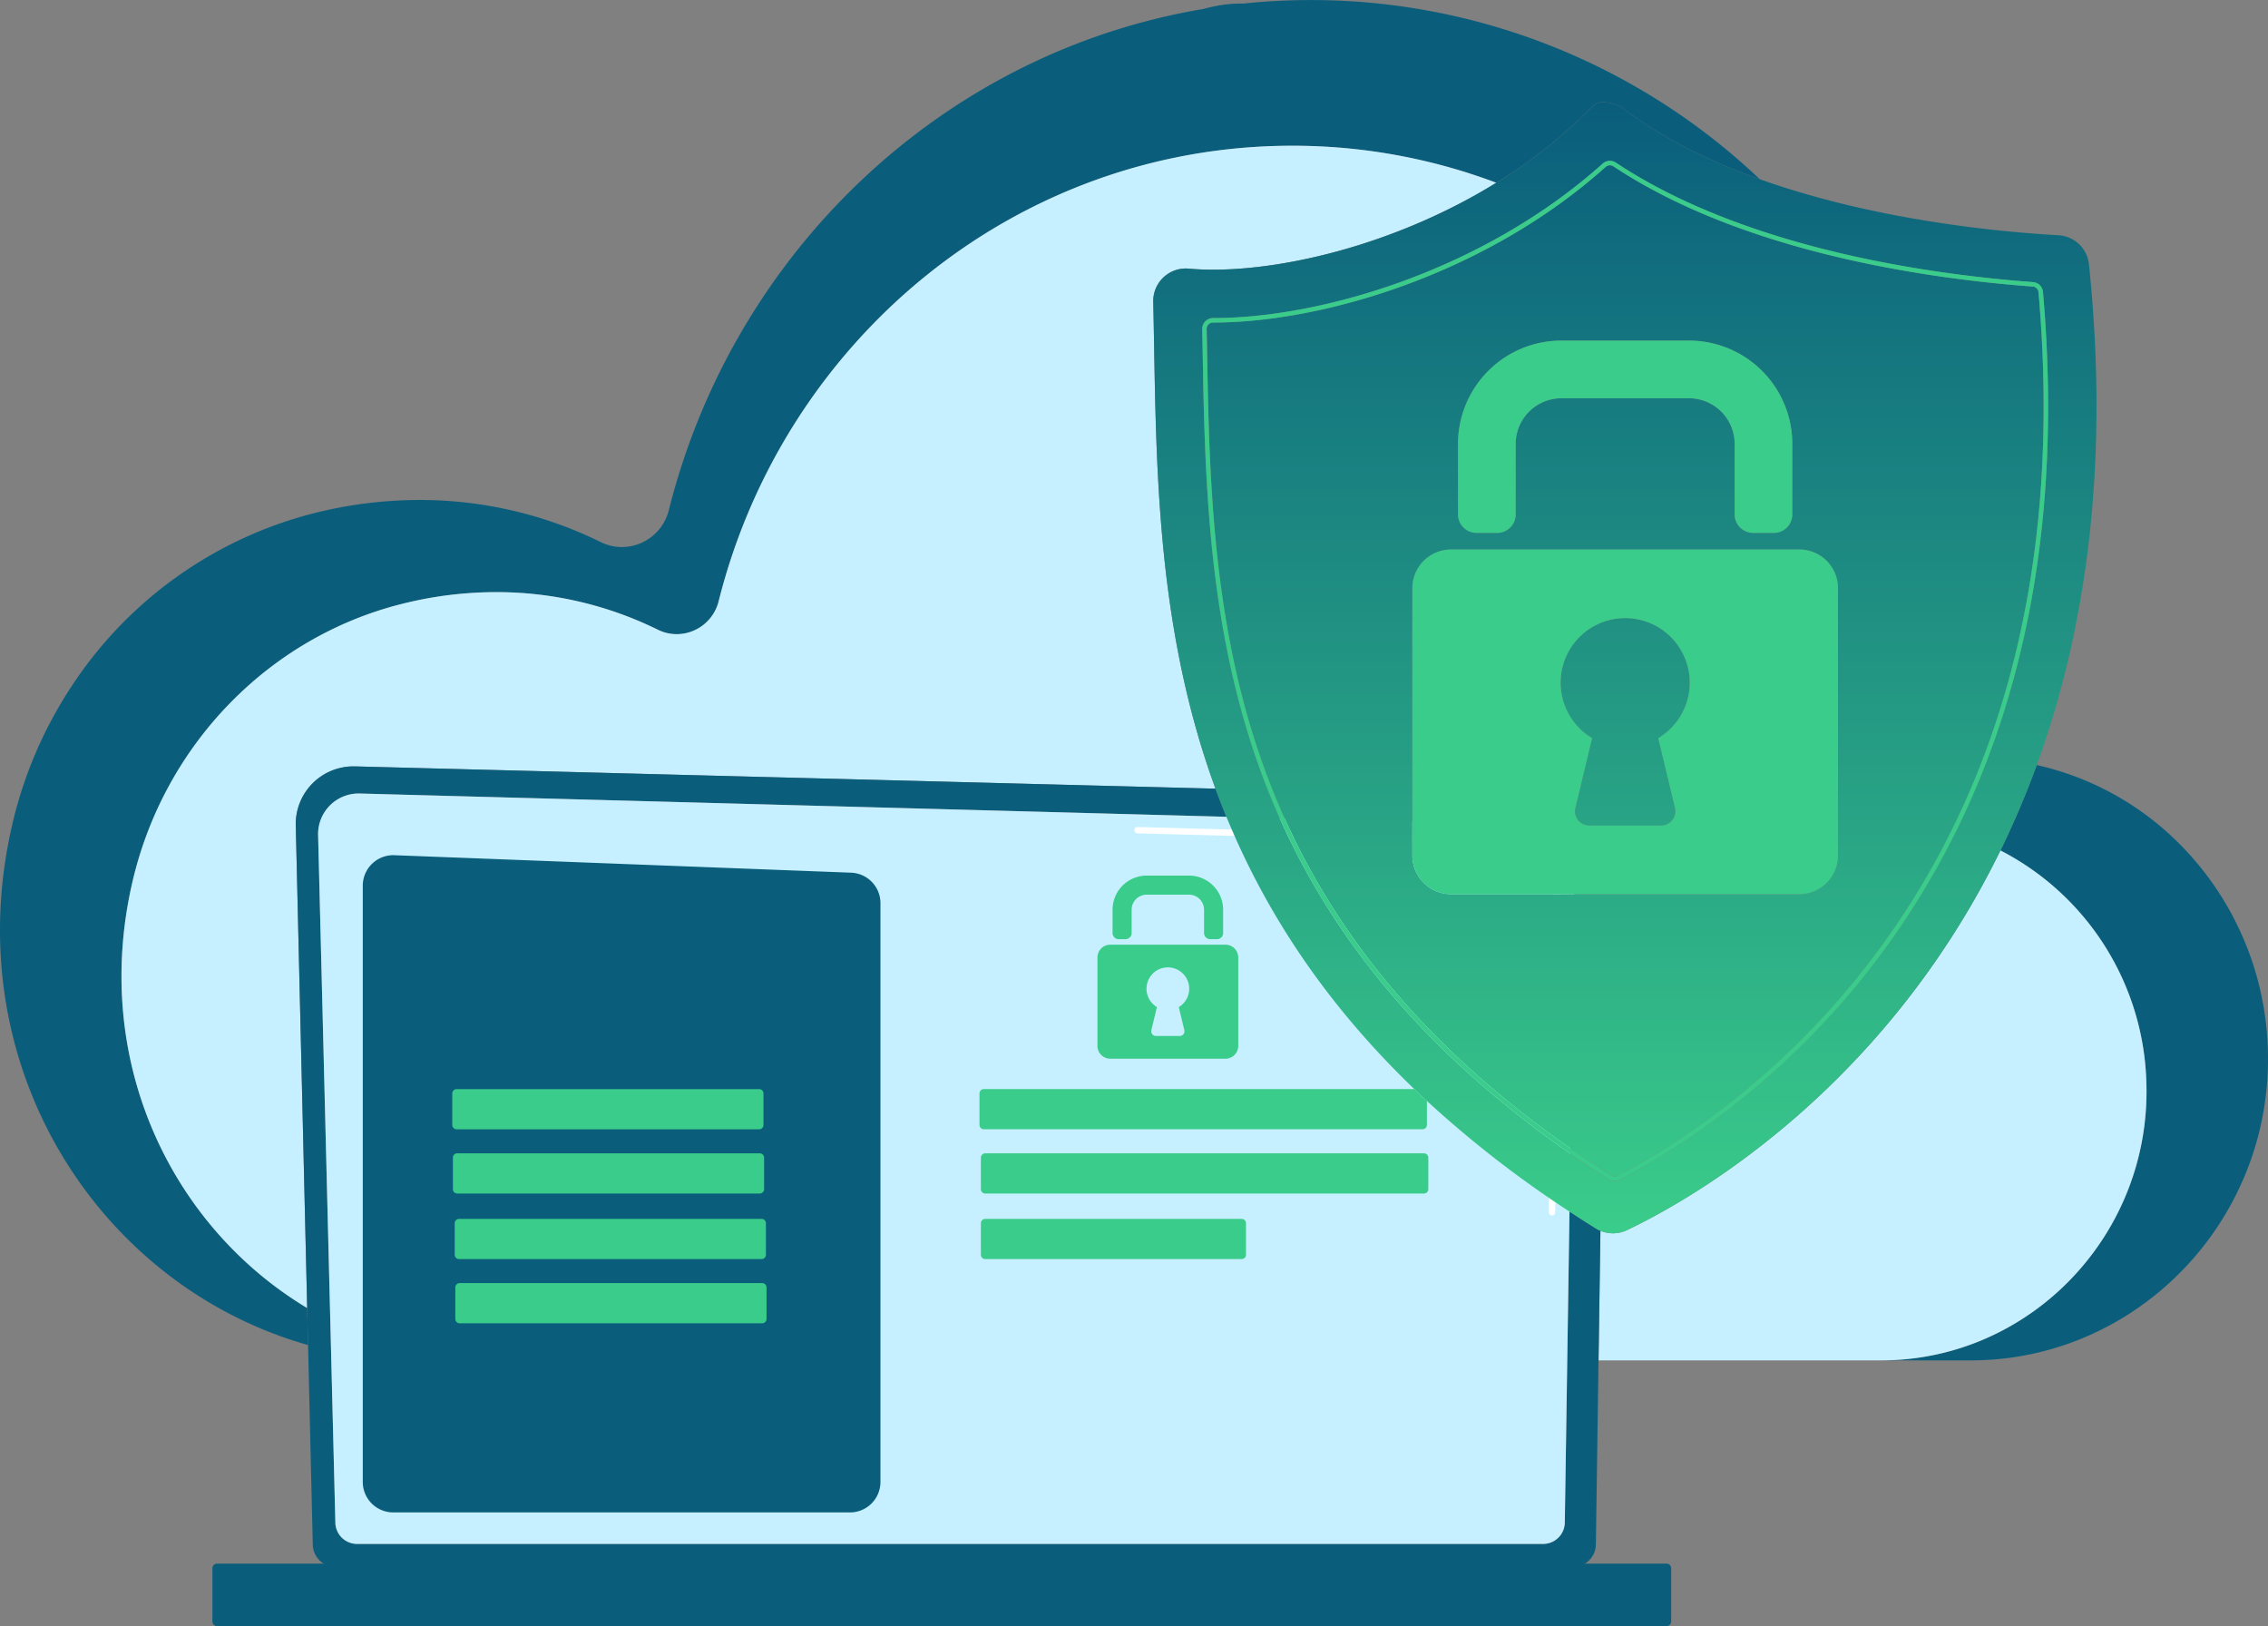
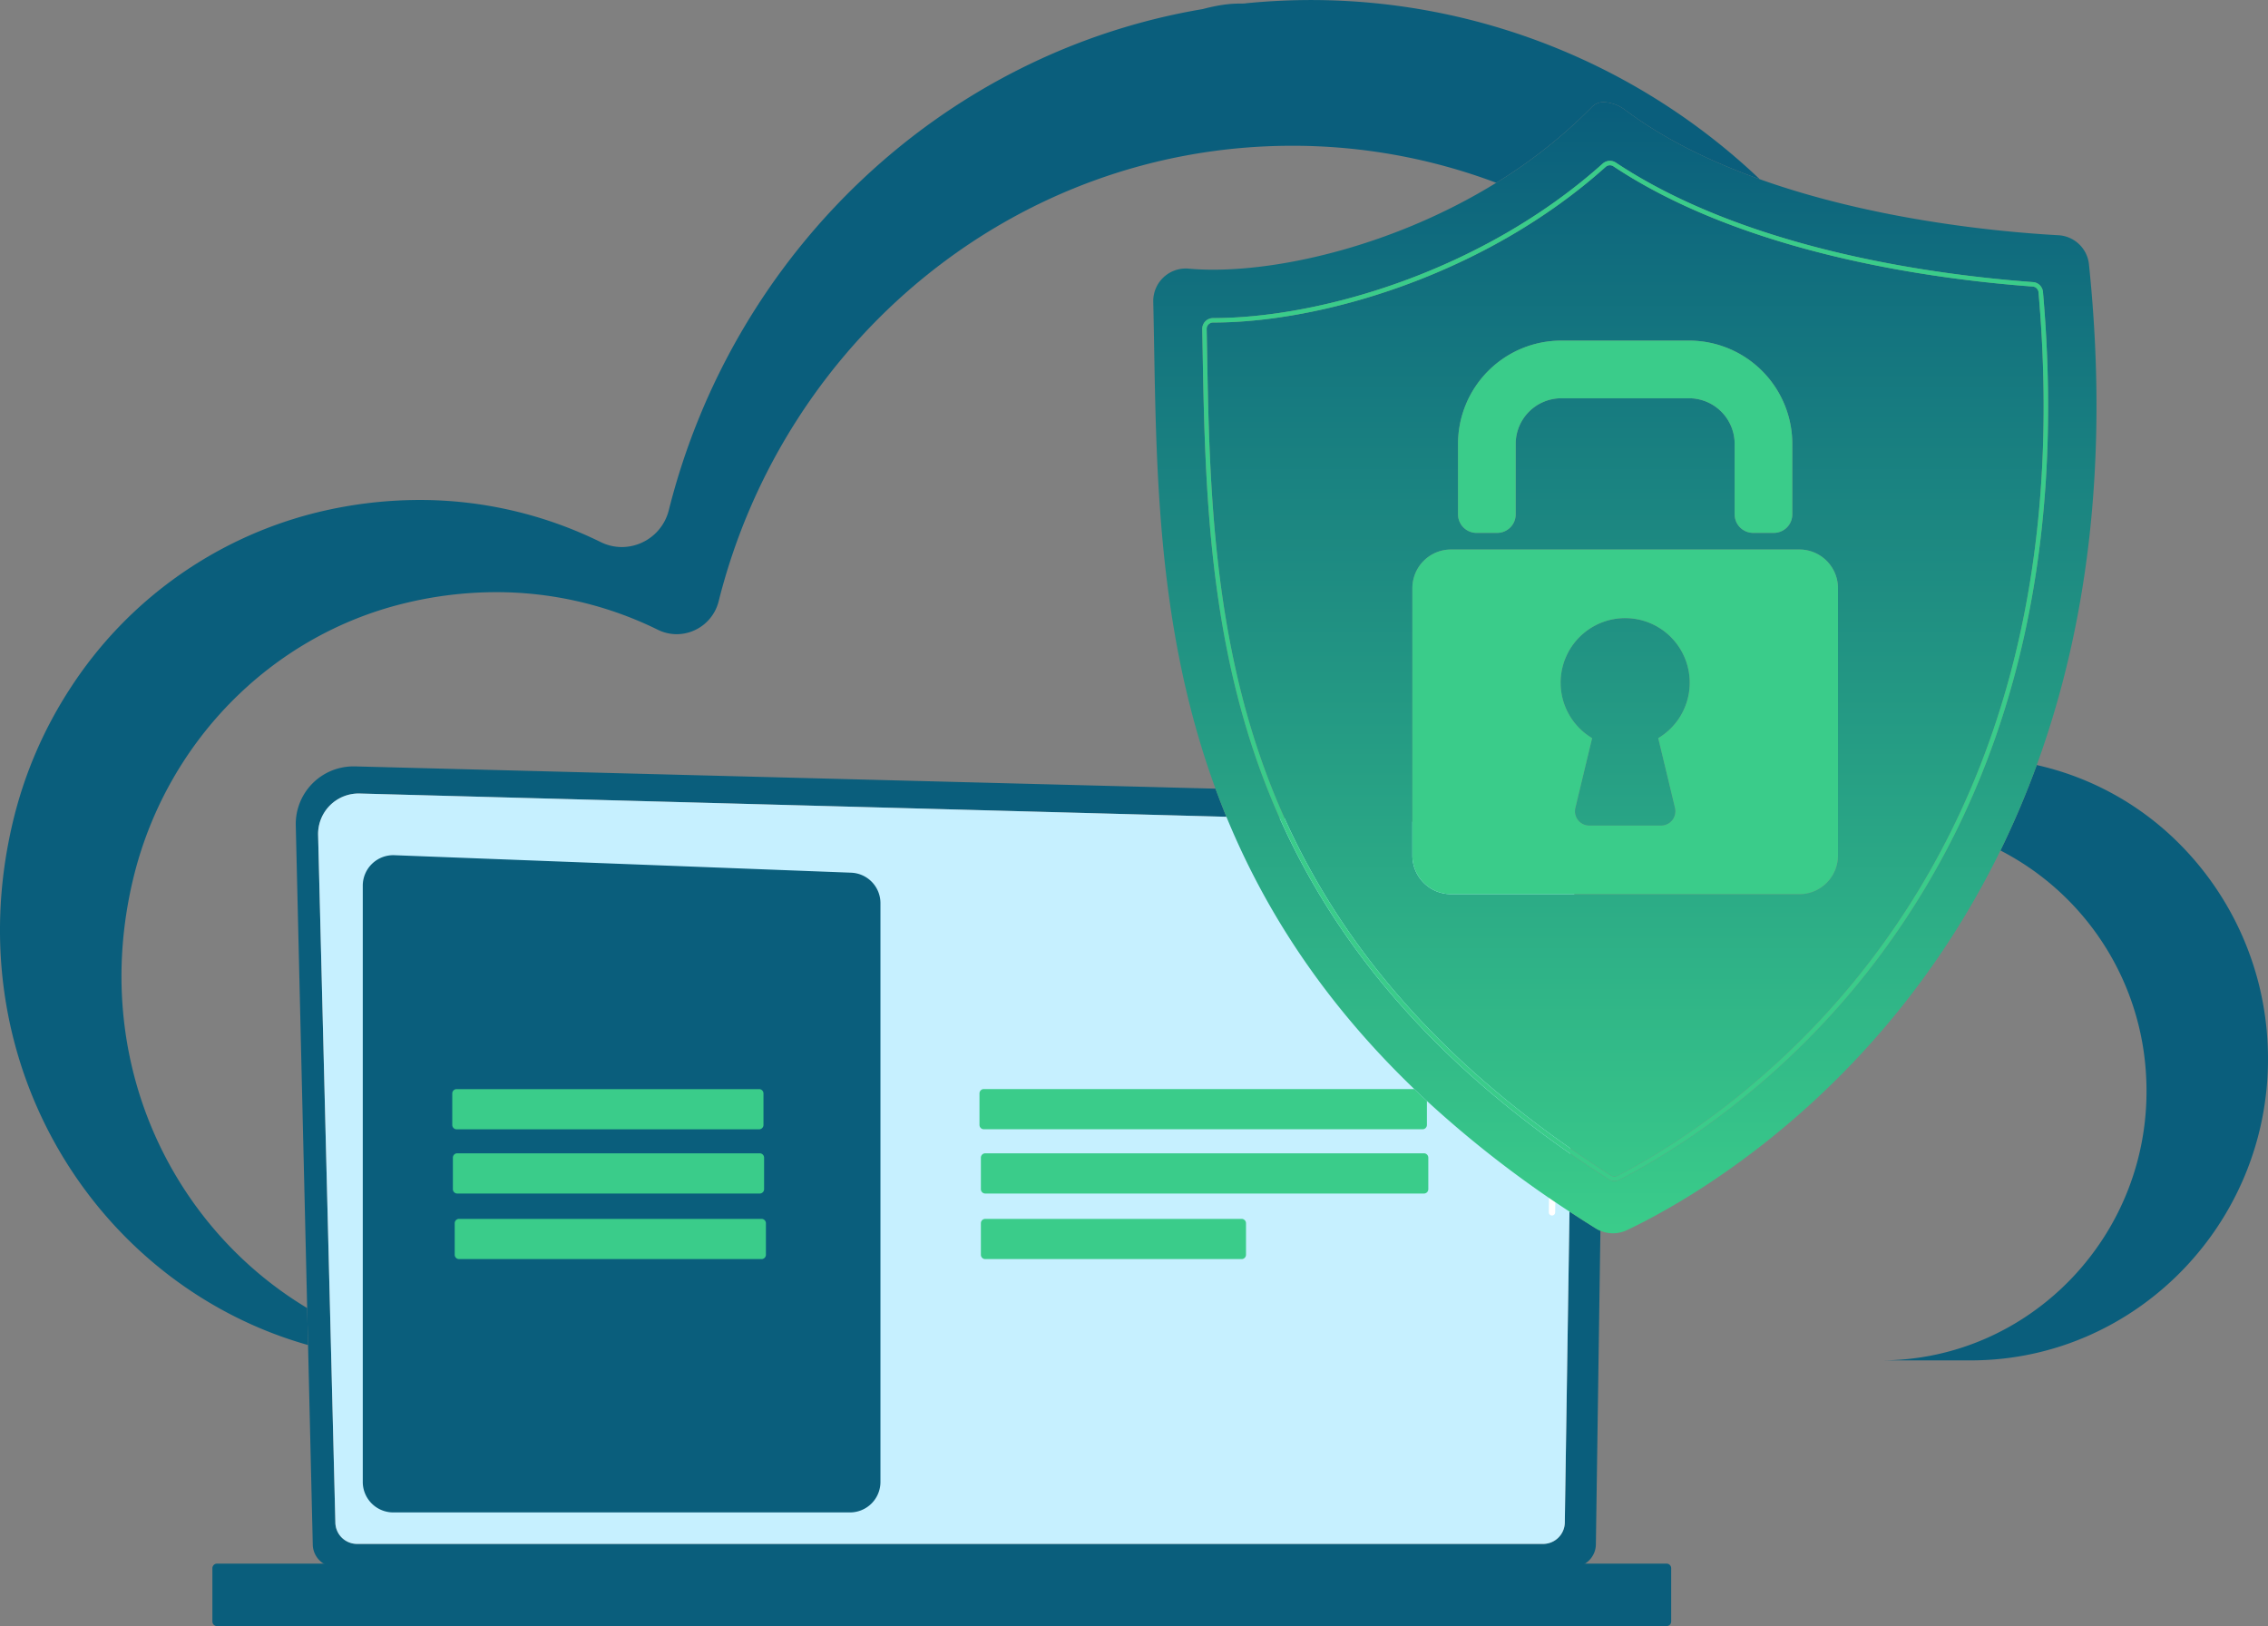
<svg xmlns="http://www.w3.org/2000/svg" width="640.731" height="459.306" viewBox="0 0 640.731 459.306">
  <rect x="0" y="0" width="640.731" height="459.306" fill="#808080" stroke="none" />
  <defs>
    <linearGradient id="linear-gradient" x1="0.5" x2="0.5" y2="1" gradientUnits="objectBoundingBox">
      <stop offset="0" stop-color="#0a5e7c" />
      <stop offset="1" stop-color="#3acc8a" />
    </linearGradient>
  </defs>
  <g id="segurança" transform="translate(-463.815 -623.895)">
    <path id="Caminho_185" data-name="Caminho 185" d="M1020.591,1629.4H995.265c42.305,0,76.7-35.9,74.892-79.24a76.049,76.049,0,0,0-41.2-64.787,248.824,248.824,0,0,0,10.257-24.129,82.119,82.119,0,0,1,39.118,21.078,85.721,85.721,0,0,1,26.137,58.333C1106.5,1589.183,1067.972,1629.4,1020.591,1629.4Zm-469.748-4.334c-58.971-16.624-99.55-78.791-83.5-147.3a119.925,119.925,0,0,1,16.529-38.519,116.165,116.165,0,0,1,69.115-49.264,122.671,122.671,0,0,1,29.341-3.613,115.61,115.61,0,0,1,51.184,11.892,13.528,13.528,0,0,0,5.992,1.409,13.743,13.743,0,0,0,13.283-10.526c18.344-72.912,77.389-129.055,150.814-141.433,7.988-2.114,11.048-1.34,12.274-1.644q9.061-.9,18.351-.91a184.211,184.211,0,0,1,126.747,50.621c-13.69-4.882-26.9-11.238-37.976-19.519a10.837,10.837,0,0,0-6.05-2.259,4.484,4.484,0,0,0-3.328,1.287,142.47,142.47,0,0,1-27.1,21.492,163.274,163.274,0,0,0-57.654-10.457c-77.923,0-143.4,54.623-162,128.56a12.265,12.265,0,0,1-11.857,9.4,12.084,12.084,0,0,1-5.352-1.257,103.2,103.2,0,0,0-45.7-10.616,109.43,109.43,0,0,0-26.2,3.226c-37.749,9.29-67.4,39.673-76.469,78.377-11.9,50.779,11.051,97.658,49.308,120.61Z" transform="translate(0 -621.255)" fill="#0a5e7c" />
-     <path id="Caminho_186" data-name="Caminho 186" d="M1109.984,1766.989H1030.14l.53-36.6a9.2,9.2,0,0,0,7.464-.177c16.267-7.7,71.689-38.058,105.543-107.252a76.049,76.049,0,0,1,41.2,64.788C1186.688,1731.086,1152.289,1766.989,1109.984,1766.989Zm-444.668-14.782c-38.258-22.952-61.206-69.831-49.308-120.61,9.068-38.7,38.72-69.087,76.469-78.377a109.417,109.417,0,0,1,26.2-3.226,103.2,103.2,0,0,1,45.7,10.616,12.083,12.083,0,0,0,5.352,1.258,12.265,12.265,0,0,0,11.857-9.4c18.6-73.937,84.081-128.56,162-128.56a163.281,163.281,0,0,1,57.653,10.457c-27.452,16.94-58.565,24.548-79.975,24.548-2.436,0-4.751-.1-6.915-.295-.276-.023-.55-.037-.824-.037a9.192,9.192,0,0,0-9.186,9.412c.94,40.813-.152,89.165,17.582,137.52l-243.114-6.292c-.141,0-.282,0-.423,0a16.289,16.289,0,0,0-16.293,16.666Z" transform="translate(-114.719 -758.85)" fill="#c6f0ff" />
    <path id="Caminho_187" data-name="Caminho 187" d="M1187.48,2411.344H837.914a6.48,6.48,0,0,1-6.464-6.457l-1.33-56.26-.247-10.448-3.223-136.323a16.289,16.289,0,0,1,16.293-16.666c.141,0,.282,0,.423,0l243.114,6.291q1.458,3.973,3.084,7.936l-244.854-6.568c-.1,0-.2,0-.306,0a11.449,11.449,0,0,0-11.44,11.719l4.87,194.122a6.134,6.134,0,0,0,6.116,6.116h335.1a6.134,6.134,0,0,0,6.116-6.116l1.322-87.749q3.63,2.383,7.4,4.735a9.187,9.187,0,0,0,1.335.686l-.53,36.6-.578,39.943-.175,11.984A6.48,6.48,0,0,1,1187.48,2411.344Z" transform="translate(-279.276 -1344.821)" fill="#0a5e7c" />
    <path id="Caminho_188" data-name="Caminho 188" d="M858.936,2424.292a6.133,6.133,0,0,0,6.116,6.116h335.1a6.133,6.133,0,0,0,6.116-6.116l2.745-182.366c-.322-10.975-9.944-14.92-15.777-14.687l-327.426-8.783a11.447,11.447,0,0,0-11.746,11.714Z" transform="translate(-300.38 -1370.422)" fill="#c6f0ff" />
    <path id="Caminho_189" data-name="Caminho 189" d="M2364.8,2680.663h-.009a.9.9,0,0,1-.887-.91l.217-14.789a.9.9,0,0,1,.9-.884h.007a.9.9,0,0,1,.889.909l-.217,14.791A.9.9,0,0,1,2364.8,2680.663Z" transform="translate(-1462.535 -1713.431)" fill="#fff" />
-     <path id="Caminho_190" data-name="Caminho 190" d="M1973.92,2333.028h-.014a.893.893,0,0,1-.882-.909l.832-56.645a10.628,10.628,0,0,0-3.037-7.965c-3.731-3.577-9.654-3.4-9.9-3.381l-104.652-2.807a.9.9,0,0,1-.873-.918.86.86,0,0,1,.921-.873l104.59,2.808c.652-.04,6.959-.148,11.16,3.877a12.372,12.372,0,0,1,3.588,9.269l-.832,56.663A.9.9,0,0,1,1973.92,2333.028Z" transform="translate(-1071.118 -1402.038)" fill="#fff" />
    <path id="Caminho_191" data-name="Caminho 191" d="M725.666,3180.681h409.521a1.306,1.306,0,0,0,1.3-1.3v-15.046a1.3,1.3,0,0,0-1.3-1.3H725.666a1.305,1.305,0,0,0-1.3,1.3v15.046A1.307,1.307,0,0,0,725.666,3180.681Z" transform="translate(-200.549 -2097.481)" fill="#0a5e7c" />
    <path id="Caminho_192" data-name="Caminho 192" d="M1046.5,2479.726H917.477a8.614,8.614,0,0,1-8.614-8.615V2302.7a8.614,8.614,0,0,1,8.943-8.608l129.023,4.939a8.61,8.61,0,0,1,8.283,8.606v163.477A8.613,8.613,0,0,1,1046.5,2479.726Z" transform="translate(-342.561 -1428.637)" fill="#0a5e7c" />
    <path id="Caminho_193" data-name="Caminho 193" d="M1105.342,2592.367h-85.465a1.228,1.228,0,0,1-1.227-1.227v-8.9a1.228,1.228,0,0,1,1.227-1.227h85.465a1.228,1.228,0,0,1,1.227,1.227v8.9A1.228,1.228,0,0,1,1105.342,2592.367Z" transform="translate(-427.066 -1649.49)" fill="#3acc8a" />
    <path id="Caminho_194" data-name="Caminho 194" d="M1106.092,2671.129h-85.465a1.229,1.229,0,0,1-1.227-1.229V2661a1.229,1.229,0,0,1,1.227-1.23h85.465a1.229,1.229,0,0,1,1.227,1.23v8.9A1.229,1.229,0,0,1,1106.092,2671.129Z" transform="translate(-427.643 -1710.113)" fill="#3acc8a" />
    <path id="Caminho_195" data-name="Caminho 195" d="M1108.332,2751.547h-85.465a1.228,1.228,0,0,1-1.227-1.227v-8.9a1.229,1.229,0,0,1,1.227-1.228h85.465a1.229,1.229,0,0,1,1.227,1.228v8.9A1.228,1.228,0,0,1,1108.332,2751.547Z" transform="translate(-429.367 -1772.014)" fill="#3acc8a" />
-     <path id="Caminho_196" data-name="Caminho 196" d="M1109.082,2830.307h-85.465a1.227,1.227,0,0,1-1.227-1.227v-8.9a1.229,1.229,0,0,1,1.227-1.228h85.465a1.229,1.229,0,0,1,1.227,1.228v8.9A1.227,1.227,0,0,1,1109.082,2830.307Z" transform="translate(-429.945 -1832.636)" fill="#3acc8a" />
    <path id="Caminho_197" data-name="Caminho 197" d="M1790.625,2592.307H1666.677a1.227,1.227,0,0,1-1.228-1.228v-8.9a1.228,1.228,0,0,1,1.228-1.227h121.608q1.758,1.685,3.567,3.362v6.768A1.227,1.227,0,0,1,1790.625,2592.307Z" transform="translate(-924.919 -1649.444)" fill="#3acc8a" />
    <path id="Caminho_198" data-name="Caminho 198" d="M1792.322,2671.129H1668.377a1.227,1.227,0,0,1-1.228-1.229V2661a1.228,1.228,0,0,1,1.228-1.23h123.945a1.229,1.229,0,0,1,1.23,1.23v8.9A1.229,1.229,0,0,1,1792.322,2671.129Z" transform="translate(-926.227 -1710.113)" fill="#3acc8a" />
    <path id="Caminho_199" data-name="Caminho 199" d="M1740.82,2751.547h-72.442a1.227,1.227,0,0,1-1.228-1.227v-8.9a1.227,1.227,0,0,1,1.228-1.228h72.442a1.229,1.229,0,0,1,1.23,1.228v8.9A1.229,1.229,0,0,1,1740.82,2751.547Z" transform="translate(-926.227 -1772.014)" fill="#3acc8a" />
-     <path id="Caminho_200" data-name="Caminho 200" d="M1858.213,2337.084h-1.925a1.733,1.733,0,0,1-1.732-1.732v-6.581a4.264,4.264,0,0,0-4.265-4.265h-11.929a4.266,4.266,0,0,0-4.267,4.265v6.581a1.731,1.731,0,0,1-1.729,1.732h-1.927a1.731,1.731,0,0,1-1.73-1.732v-6.581a9.65,9.65,0,0,1,9.654-9.651h11.929a9.652,9.652,0,0,1,9.654,9.651v6.581A1.732,1.732,0,0,1,1858.213,2337.084Z" transform="translate(-1050.583 -1447.909)" fill="#3acc8a" />
-     <path id="Caminho_201" data-name="Caminho 201" d="M1846.339,2436.073h-32.549a3.611,3.611,0,0,1-3.611-3.611v-24.979a3.613,3.613,0,0,1,3.611-3.613h32.549a3.612,3.612,0,0,1,3.61,3.613v24.979A3.61,3.61,0,0,1,1846.339,2436.073Zm-16.274-25.794c-.127,0-.256,0-.385.013a6.032,6.032,0,0,0-2.706,11.2l-1.566,6.519a1.338,1.338,0,0,0,1.3,1.651h6.71a1.338,1.338,0,0,0,1.3-1.651l-1.566-6.519a6.033,6.033,0,0,0-3.09-11.215Z" transform="translate(-1036.32 -1513.142)" fill="#3acc8a" />
    <path id="Caminho_220" data-name="Caminho 220" d="M2008.477,1689.908a9.235,9.235,0,0,1-4.871-1.391q-3.782-2.356-7.4-4.735a307.953,307.953,0,0,1-40.279-31.251q-1.813-1.679-3.567-3.362c-23.968-23.015-40-47.16-50.768-71.487-.267-.6-.532-1.211-.792-1.815q-.777-1.8-1.52-3.6-1.63-3.969-3.083-7.935c-17.734-48.355-16.642-96.707-17.582-137.52a9.191,9.191,0,0,1,9.186-9.412c.274,0,.548.014.824.037,2.165.2,4.479.295,6.916.295,21.409,0,52.523-7.609,79.975-24.548a142.471,142.471,0,0,0,27.1-21.492,4.484,4.484,0,0,1,3.327-1.287,10.835,10.835,0,0,1,6.05,2.259c11.077,8.281,24.286,14.636,37.976,19.518,33.078,11.793,68.967,14.973,84.366,15.818a9.187,9.187,0,0,1,8.624,8.23c5.966,57.621-1.163,104.161-14.752,141.419a248.892,248.892,0,0,1-10.256,24.129c-33.854,69.193-89.276,99.547-105.544,107.252A9.182,9.182,0,0,1,2008.477,1689.908Zm-112.965-258.5a3.051,3.051,0,0,0-3.061,3.1l.09,4.924c.649,36.94,1.384,78.807,16.4,119.924,16.815,46.036,48.979,83.75,98.328,115.3a3.063,3.063,0,0,0,3.04.147c12.859-6.611,45.764-26,73.513-63.217,37.154-49.831,52.677-112.935,46.135-187.563a3.038,3.038,0,0,0-2.812-2.777c-28.14-2.072-80.873-9.216-117.838-33.743a3.049,3.049,0,0,0-3.721.269C1971.945,1417.914,1926.073,1431.409,1895.512,1431.409Zm113.409,242.471a1.827,1.827,0,0,1-.974-.283c-49.108-31.395-81.108-68.9-97.826-114.672-14.948-40.919-15.682-82.674-16.327-119.517l-.09-4.924a1.764,1.764,0,0,1,.511-1.282,1.824,1.824,0,0,1,1.322-.541c30.775,0,77-13.594,110.888-43.961a1.8,1.8,0,0,1,2.192-.159c37.2,24.686,90.177,31.866,118.441,33.951a1.789,1.789,0,0,1,1.653,1.637c6.512,74.31-8.926,137.127-45.89,186.7-27.593,37.006-60.3,56.281-73.083,62.851A1.787,1.787,0,0,1,2008.922,1673.88Zm-46.186-177.108a10.919,10.919,0,0,0-10.918,10.918v75.516a10.919,10.919,0,0,0,10.918,10.918h98.4a10.919,10.919,0,0,0,10.918-10.918V1507.69a10.919,10.919,0,0,0-10.918-10.918Zm31.164-42.72h36.069a12.9,12.9,0,0,1,12.894,12.9v19.894a5.234,5.234,0,0,0,5.234,5.235h5.822a5.232,5.232,0,0,0,5.232-5.235v-19.894a29.182,29.182,0,0,0-29.182-29.184H1993.9a29.184,29.184,0,0,0-29.184,29.184v19.894a5.234,5.234,0,0,0,5.235,5.235h5.821a5.232,5.232,0,0,0,5.232-5.235v-19.894A12.9,12.9,0,0,1,1993.9,1454.052Zm28.18,120.7H2001.79a4.046,4.046,0,0,1-3.933-4.99l4.735-19.71a18.239,18.239,0,0,1,8.179-33.867c.389-.023.778-.034,1.163-.034a18.238,18.238,0,0,1,9.345,33.9l4.735,19.71A4.046,4.046,0,0,1,2022.08,1574.75Z" transform="translate(-1088.992 -717.662)" fill="url(#linear-gradient)" />
    <path id="Caminho_221" data-name="Caminho 221" d="M2055.191,1730.583a3.063,3.063,0,0,1-1.651-.481c-49.349-31.546-81.513-69.26-98.328-115.3-15.019-41.117-15.754-82.984-16.4-119.924l-.09-4.923a3.051,3.051,0,0,1,3.061-3.1c30.561,0,76.433-13.495,110.077-43.641a3.049,3.049,0,0,1,3.721-.269c36.965,24.527,89.7,31.671,117.838,33.743a3.039,3.039,0,0,1,2.812,2.778c6.542,74.628-8.981,137.732-46.135,187.563-27.749,37.216-60.654,56.606-73.513,63.217A3.041,3.041,0,0,1,2055.191,1730.583ZM1941.8,1488.112a1.824,1.824,0,0,0-1.322.541,1.765,1.765,0,0,0-.511,1.283l.09,4.923c.645,36.843,1.379,78.6,16.327,119.517,16.719,45.769,48.719,83.277,97.826,114.672a1.826,1.826,0,0,0,.974.283,1.789,1.789,0,0,0,.818-.2c12.783-6.57,45.49-25.845,73.083-62.851,36.965-49.577,52.4-112.394,45.89-186.7a1.789,1.789,0,0,0-1.653-1.637c-28.265-2.084-81.237-9.264-118.441-33.951a1.8,1.8,0,0,0-2.192.159C2018.8,1474.518,1972.579,1488.112,1941.8,1488.112Z" transform="translate(-1135.258 -773.113)" fill="#3acc8a" />
    <path id="Caminho_222" data-name="Caminho 222" d="M2341.733,1717.242h-5.822a5.234,5.234,0,0,1-5.235-5.234v-19.894a12.9,12.9,0,0,0-12.893-12.9h-36.069a12.9,12.9,0,0,0-12.9,12.9v19.894a5.232,5.232,0,0,1-5.232,5.234h-5.822a5.234,5.234,0,0,1-5.234-5.234v-19.894a29.184,29.184,0,0,1,29.184-29.184h36.069a29.182,29.182,0,0,1,29.181,29.184v19.894A5.232,5.232,0,0,1,2341.733,1717.242Z" transform="translate(-1376.805 -942.828)" fill="#3acc8a" />
    <path id="Caminho_223" data-name="Caminho 223" d="M2305.835,2016.522h-98.4a10.919,10.919,0,0,1-10.918-10.918v-75.517a10.919,10.919,0,0,1,10.918-10.918h98.4a10.919,10.919,0,0,1,10.918,10.918V2005.6A10.919,10.919,0,0,1,2305.835,2016.522Zm-49.2-77.976c-.385,0-.773.011-1.163.034a18.239,18.239,0,0,0-8.179,33.867l-4.735,19.71a4.047,4.047,0,0,0,3.933,4.99h20.29a4.046,4.046,0,0,0,3.933-4.99l-4.734-19.71a18.238,18.238,0,0,0-9.345-33.9Z" transform="translate(-1333.693 -1140.06)" fill="#3acc8a" />
  </g>
</svg>